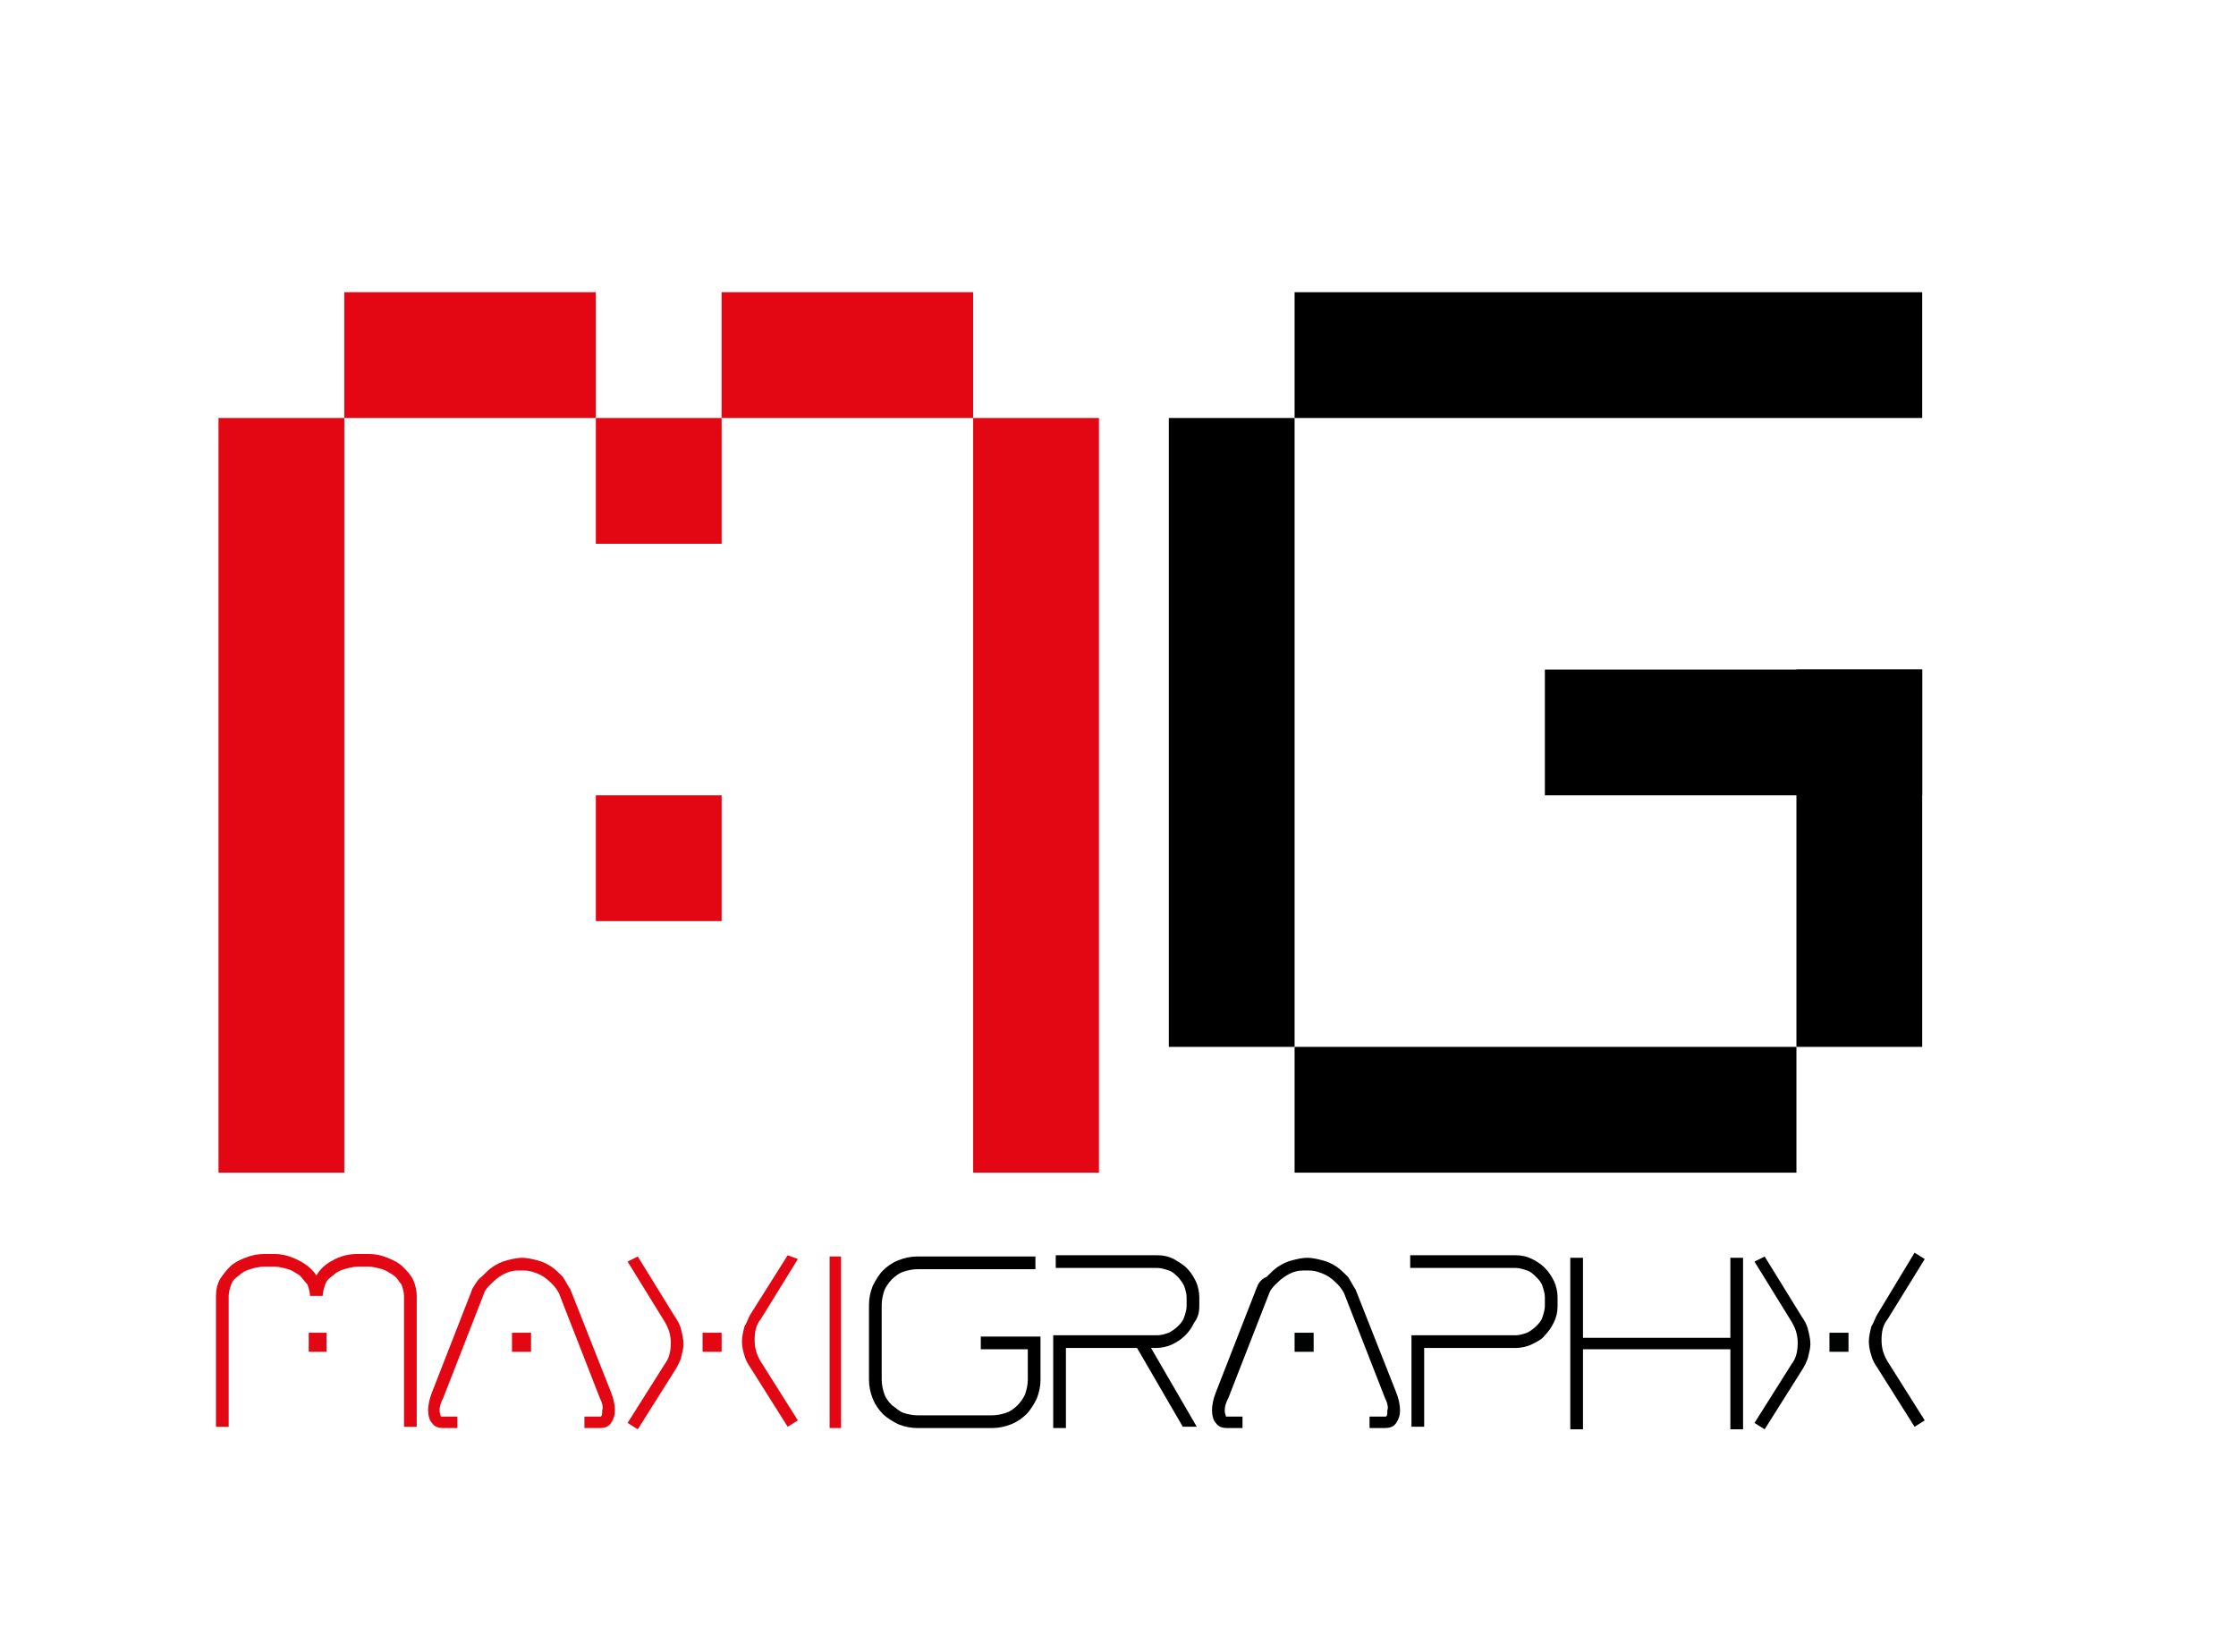
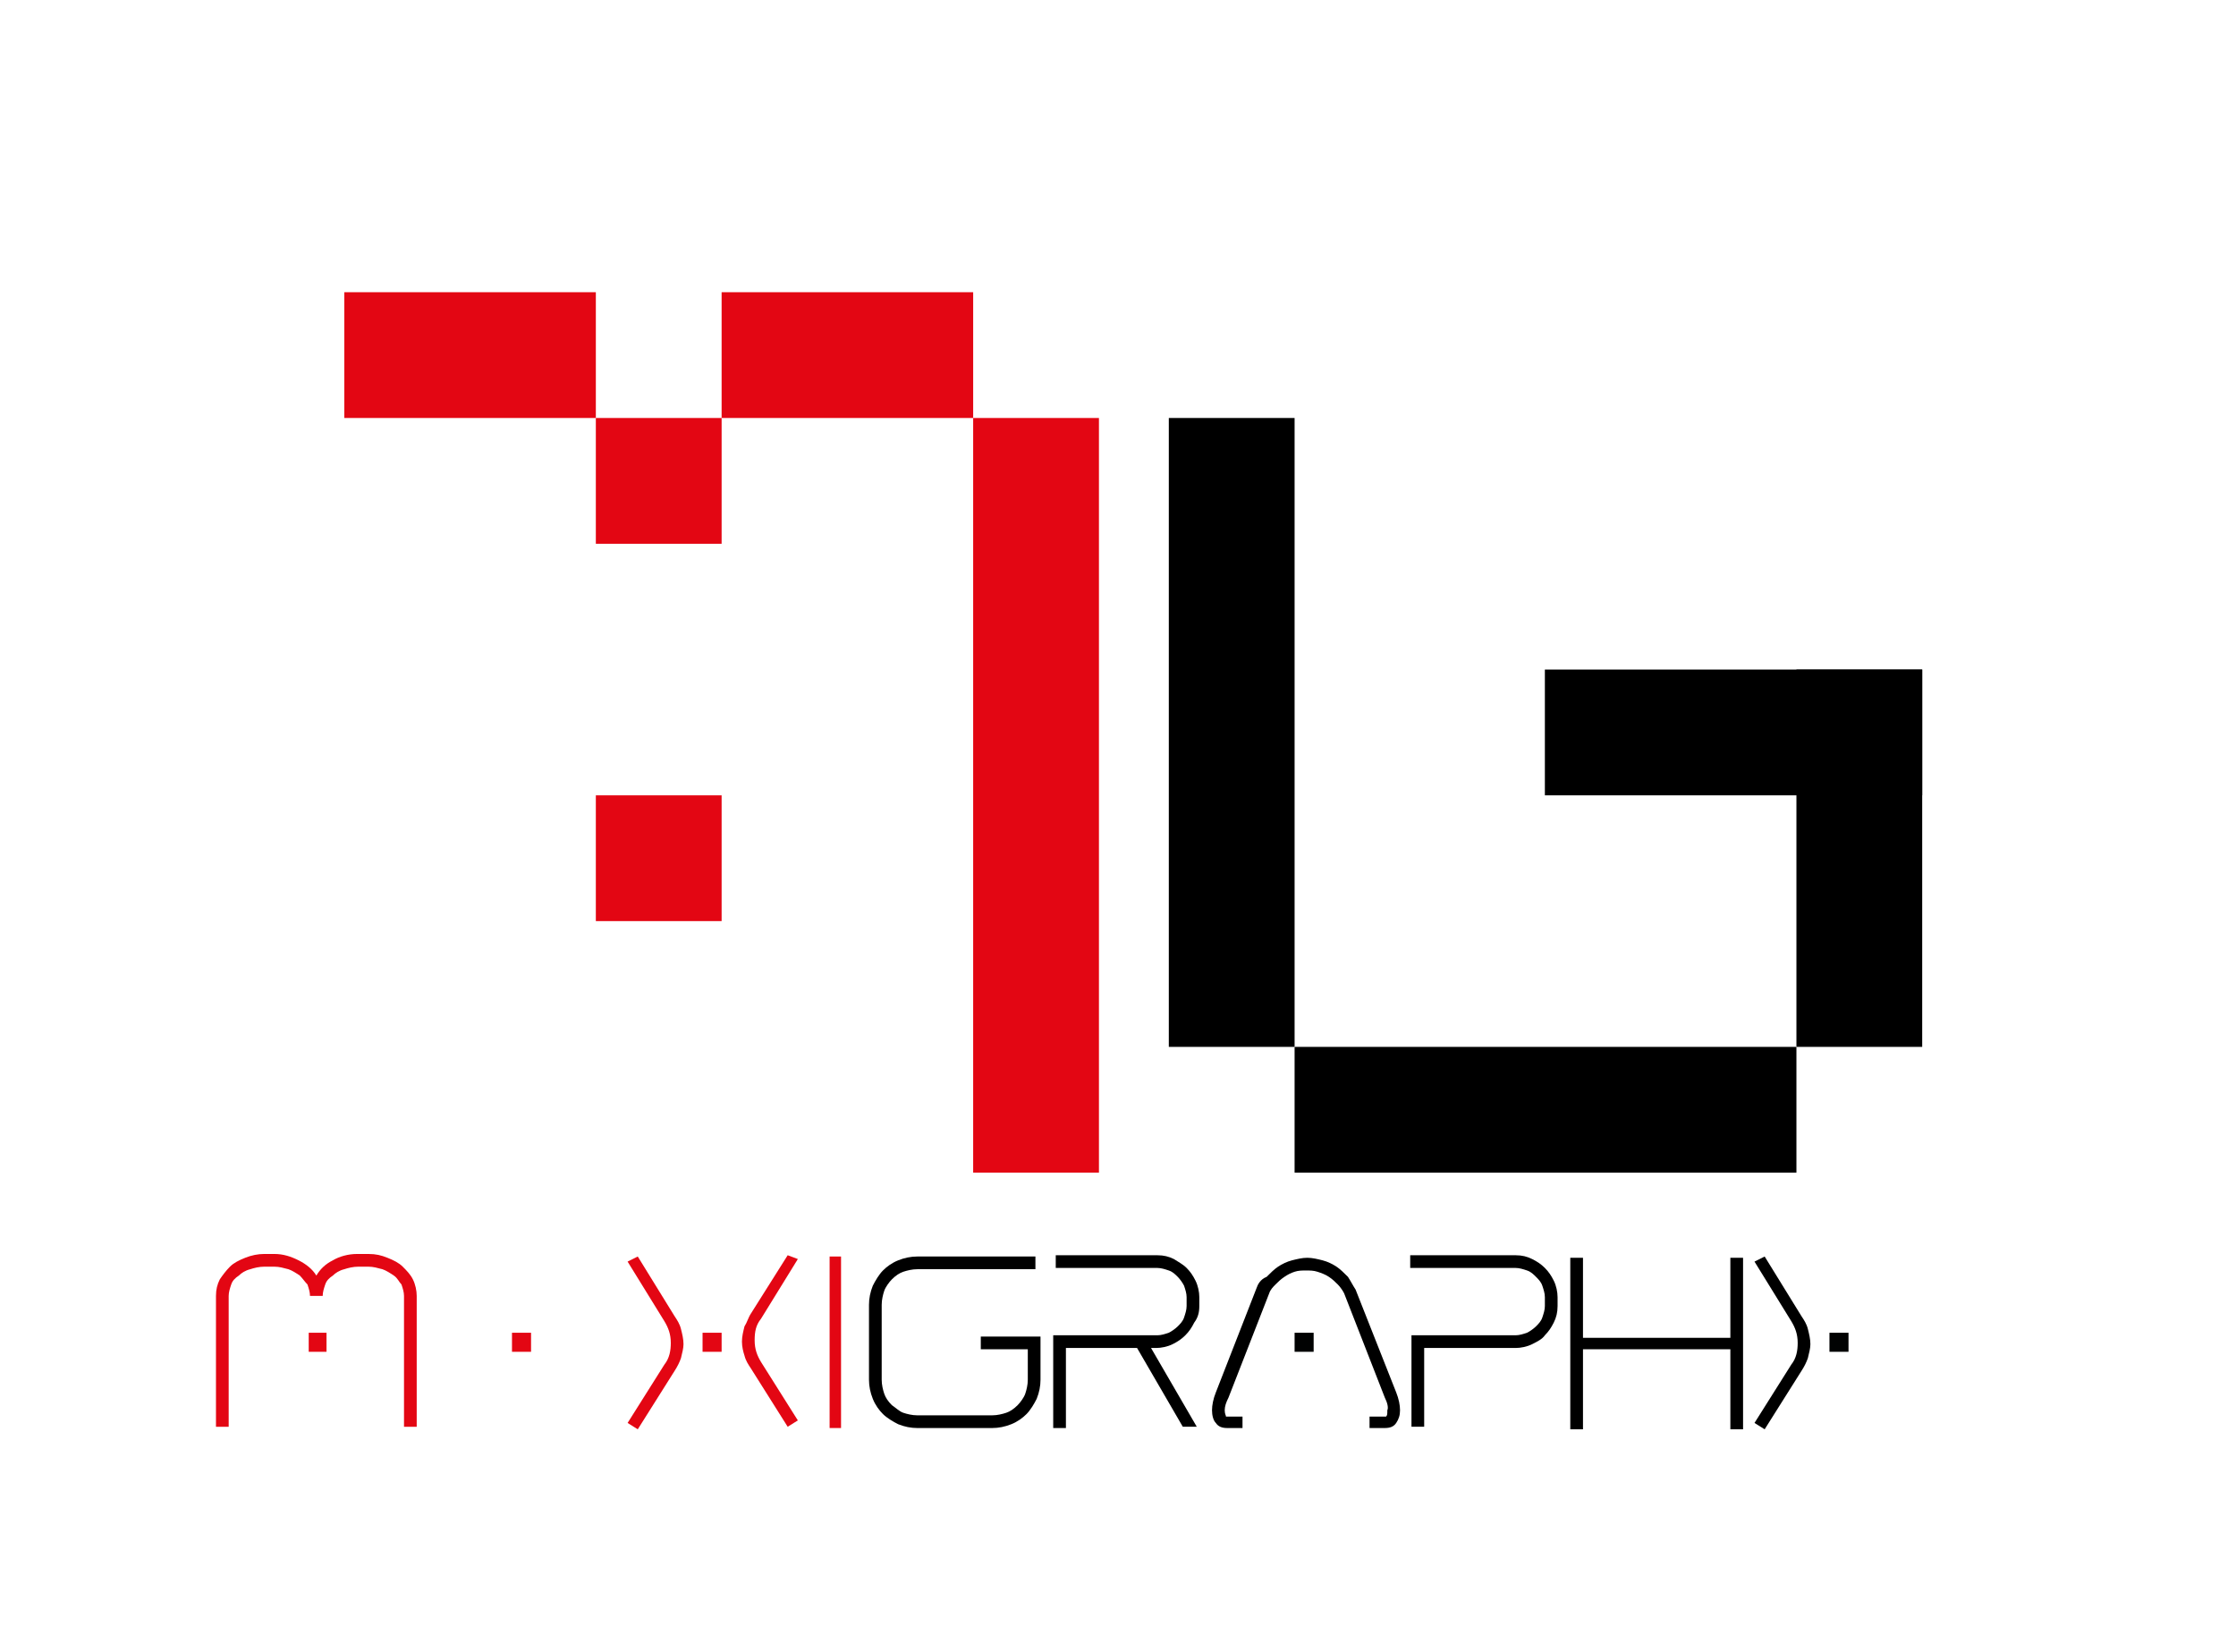
<svg xmlns="http://www.w3.org/2000/svg" version="1.1" id="Layer_1" x="0px" y="0px" viewBox="0 0 176 130" style="enable-background:new 0 0 176 130;" xml:space="preserve">
  <style type="text/css">
	.st0{fill-rule:evenodd;clip-rule:evenodd;fill:#E30613;}
	.st1{fill-rule:evenodd;clip-rule:evenodd;}
	.st2{fill:#E30613;}
	.st3{fill:#010202;}
</style>
  <g>
    <polygon class="st0" points="27.1,23 46.9,23 46.9,32.9 27.1,32.9 27.1,23  " />
-     <polygon class="st0" points="17.2,32.9 27.1,32.9 27.1,92.3 17.2,92.3 17.2,32.9  " />
    <polygon class="st0" points="46.9,62.6 56.8,62.6 56.8,72.5 46.9,72.5 46.9,62.6  " />
    <polygon class="st0" points="46.9,32.9 56.8,32.9 56.8,42.8 46.9,42.8 46.9,32.9  " />
-     <polygon class="st1" points="101.9,23 151.3,23 151.3,32.9 101.9,32.9 101.9,23  " />
    <polygon class="st1" points="92,32.9 101.9,32.9 101.9,82.4 92,82.4 92,32.9  " />
    <polygon class="st1" points="101.9,82.4 141.4,82.4 141.4,92.3 101.9,92.3 101.9,82.4  " />
    <polygon class="st1" points="141.4,52.7 151.3,52.7 151.3,82.4 141.4,82.4 141.4,52.7  " />
    <polygon class="st1" points="121.6,52.7 151.3,52.7 151.3,62.6 121.6,62.6 121.6,52.7  " />
    <polygon class="st0" points="86.5,32.9 76.6,32.9 76.6,92.3 86.5,92.3 86.5,32.9  " />
    <polygon class="st0" points="76.6,23 56.8,23 56.8,32.9 76.6,32.9 76.6,23  " />
    <polygon class="st2" points="65.3,98.9 65.3,112.4 66.2,112.4 66.2,98.9 65.3,98.9  " />
    <path class="st2" d="M59.1,103.4c-0.2,0.3-0.3,0.7-0.5,1c-0.1,0.4-0.2,0.8-0.2,1.2c0,0.4,0.1,0.8,0.2,1.1c0.1,0.4,0.3,0.7,0.5,1   l2.9,4.6l0.8-0.5l-2.9-4.6c-0.3-0.5-0.5-1-0.5-1.7c0-0.7,0.1-1.2,0.5-1.7l2.9-4.7L62,98.8L59.1,103.4L59.1,103.4z" />
    <path class="st2" d="M49.4,99.3l2.9,4.7c0.3,0.5,0.5,1,0.5,1.7c0,0.6-0.1,1.2-0.5,1.7l-2.9,4.6l0.8,0.5l2.9-4.6   c0.2-0.3,0.4-0.7,0.5-1c0.1-0.4,0.2-0.8,0.2-1.1c0-0.4-0.1-0.8-0.2-1.2c-0.1-0.4-0.3-0.7-0.5-1l-2.9-4.7L49.4,99.3L49.4,99.3z" />
    <polygon class="st2" points="55.3,104.9 55.3,106.4 56.8,106.4 56.8,104.9 55.3,104.9  " />
-     <path class="st2" d="M37.2,101.4l-3.2,8.2c-0.2,0.5-0.3,1-0.3,1.4c0,0.4,0.1,0.8,0.3,1c0.2,0.3,0.5,0.4,0.9,0.4H36v-0.9h-1.2   c0,0,0,0-0.1,0c0-0.1-0.1-0.2-0.1-0.5c0-0.3,0.1-0.6,0.3-1l3.2-8.2c0.1-0.3,0.3-0.5,0.5-0.7c0.2-0.2,0.4-0.4,0.7-0.6   c0.3-0.2,0.5-0.3,0.8-0.4c0.3-0.1,0.6-0.1,0.9-0.1c0.3,0,0.6,0,0.9,0.1c0.3,0.1,0.6,0.2,0.9,0.4c0.3,0.2,0.5,0.4,0.7,0.6   c0.2,0.2,0.4,0.5,0.5,0.7l3.2,8.2c0.2,0.4,0.3,0.8,0.2,1c0,0.3,0,0.4-0.1,0.5c0,0-0.1,0-0.1,0H46v0.9h1.2c0.4,0,0.7-0.1,0.9-0.4   c0.2-0.3,0.3-0.6,0.3-1c0-0.4-0.1-0.9-0.3-1.4l-3.2-8.1c-0.2-0.3-0.4-0.7-0.6-1c-0.3-0.3-0.6-0.6-0.9-0.8c-0.3-0.2-0.7-0.4-1.1-0.5   c-0.4-0.1-0.8-0.2-1.2-0.2c-0.4,0-0.8,0.1-1.2,0.2c-0.4,0.1-0.8,0.3-1.1,0.5c-0.3,0.2-0.6,0.5-0.9,0.8   C37.6,100.7,37.4,101.1,37.2,101.4L37.2,101.4z" />
    <path class="st2" d="M28.1,98.7c-0.7,0-1.4,0.2-1.9,0.5c-0.6,0.3-1,0.7-1.3,1.2c-0.3-0.5-0.8-0.9-1.4-1.2c-0.6-0.3-1.2-0.5-1.9-0.5   h-0.8c-0.5,0-1,0.1-1.5,0.3c-0.5,0.2-0.9,0.4-1.2,0.7c-0.3,0.3-0.6,0.7-0.8,1c-0.2,0.4-0.3,0.8-0.3,1.3v10.3h1V102   c0-0.3,0.1-0.6,0.2-0.9c0.1-0.3,0.3-0.5,0.6-0.7c0.2-0.2,0.5-0.4,0.9-0.5c0.3-0.1,0.7-0.2,1.1-0.2h0.8c0.4,0,0.7,0.1,1.1,0.2   c0.3,0.1,0.6,0.3,0.9,0.5c0.2,0.2,0.4,0.5,0.6,0.7c0.1,0.3,0.2,0.6,0.2,0.9h1c0-0.3,0.1-0.6,0.2-0.9c0.1-0.3,0.3-0.5,0.6-0.7   c0.2-0.2,0.5-0.4,0.9-0.5c0.3-0.1,0.7-0.2,1.1-0.2h0.8c0.4,0,0.7,0.1,1.1,0.2c0.3,0.1,0.6,0.3,0.9,0.5c0.3,0.2,0.4,0.5,0.6,0.7   c0.1,0.3,0.2,0.6,0.2,0.9v10.3h1V102c0-0.4-0.1-0.9-0.3-1.3c-0.2-0.4-0.5-0.7-0.8-1c-0.3-0.3-0.7-0.5-1.2-0.7   c-0.5-0.2-0.9-0.3-1.5-0.3H28.1L28.1,98.7z" />
-     <path d="M147.8,103.4c-0.2,0.3-0.3,0.7-0.5,1c-0.1,0.4-0.2,0.8-0.2,1.2c0,0.4,0.1,0.8,0.2,1.1c0.1,0.4,0.3,0.7,0.5,1l2.9,4.6   l0.8-0.5l-2.9-4.6c-0.3-0.5-0.5-1-0.5-1.7c0-0.7,0.1-1.2,0.5-1.7l2.9-4.7l-0.8-0.5L147.8,103.4L147.8,103.4z" />
    <path d="M138.1,99.3l2.9,4.7c0.3,0.5,0.5,1,0.5,1.7c0,0.6-0.1,1.2-0.5,1.7l-2.9,4.6l0.8,0.5l2.9-4.6c0.2-0.3,0.4-0.7,0.5-1   c0.1-0.4,0.2-0.8,0.2-1.1c0-0.4-0.1-0.8-0.2-1.2c-0.1-0.4-0.3-0.7-0.5-1l-2.9-4.7L138.1,99.3L138.1,99.3z" />
    <polygon points="136.2,99 136.2,105.3 124.6,105.3 124.6,99 123.6,99 123.6,112.5 124.6,112.5 124.6,106.2 136.2,106.2    136.2,112.5 137.2,112.5 137.2,99 136.2,99  " />
    <path d="M111,98.9v0.9h8.3c0.3,0,0.6,0.1,0.9,0.2c0.3,0.1,0.5,0.3,0.7,0.5c0.2,0.2,0.4,0.4,0.5,0.7c0.1,0.3,0.2,0.6,0.2,0.9v0.7   c0,0.3-0.1,0.6-0.2,0.9c-0.1,0.3-0.3,0.5-0.5,0.7c-0.2,0.2-0.5,0.4-0.7,0.5c-0.3,0.1-0.6,0.2-0.9,0.2h-8.2v7.2h1v-6.2h7.2   c0.4,0,0.9-0.1,1.3-0.3c0.4-0.2,0.8-0.4,1-0.7c0.3-0.3,0.5-0.6,0.7-1c0.2-0.4,0.3-0.8,0.3-1.3v-0.7c0-0.4-0.1-0.9-0.3-1.3   c-0.2-0.4-0.4-0.7-0.7-1c-0.3-0.3-0.6-0.5-1-0.7c-0.4-0.2-0.8-0.3-1.3-0.3H111L111,98.9z" />
    <path d="M98.9,101.4l-3.2,8.2c-0.2,0.5-0.3,1-0.3,1.4c0,0.4,0.1,0.8,0.3,1c0.2,0.3,0.5,0.4,0.9,0.4h1.2v-0.9h-1.2c0,0,0,0-0.1,0   c0-0.1-0.1-0.2-0.1-0.5c0-0.3,0.1-0.6,0.3-1l3.2-8.2c0.1-0.3,0.3-0.5,0.5-0.7c0.2-0.2,0.4-0.4,0.7-0.6c0.3-0.2,0.5-0.3,0.8-0.4   c0.3-0.1,0.6-0.1,0.9-0.1c0.3,0,0.6,0,0.9,0.1c0.3,0.1,0.6,0.2,0.9,0.4c0.3,0.2,0.5,0.4,0.7,0.6c0.2,0.2,0.4,0.5,0.5,0.7l3.2,8.2   c0.2,0.4,0.3,0.8,0.2,1c0,0.3,0,0.4-0.1,0.5c0,0-0.1,0-0.1,0h-1.2v0.9h1.2c0.4,0,0.7-0.1,0.9-0.4c0.2-0.3,0.3-0.6,0.3-1   c0-0.4-0.1-0.9-0.3-1.4l-3.2-8.1c-0.2-0.3-0.4-0.7-0.6-1c-0.3-0.3-0.6-0.6-0.9-0.8c-0.3-0.2-0.7-0.4-1.1-0.5   c-0.4-0.1-0.8-0.2-1.2-0.2c-0.4,0-0.8,0.1-1.2,0.2c-0.4,0.1-0.8,0.3-1.1,0.5c-0.3,0.2-0.6,0.5-0.9,0.8   C99.2,100.7,99,101.1,98.9,101.4L98.9,101.4z" />
-     <path d="M94.4,102.8v-0.7c0-0.4-0.1-0.9-0.3-1.3c-0.2-0.4-0.4-0.7-0.7-1c-0.3-0.3-0.7-0.5-1-0.7c-0.4-0.2-0.8-0.3-1.3-0.3h-8v1h8   c0.3,0,0.6,0.1,0.9,0.2c0.3,0.1,0.5,0.3,0.7,0.5c0.2,0.2,0.4,0.5,0.5,0.7c0.1,0.3,0.2,0.6,0.2,0.9v0.7c0,0.3-0.1,0.6-0.2,0.9   c-0.1,0.3-0.3,0.5-0.5,0.7c-0.2,0.2-0.5,0.4-0.7,0.5c-0.3,0.1-0.6,0.2-0.9,0.2h-8.2v7.3h1v-6.3h5.6l3.6,6.2h1.1l-3.6-6.2h0.4   c0.4,0,0.9-0.1,1.3-0.3c0.4-0.2,0.7-0.4,1-0.7c0.3-0.3,0.5-0.6,0.7-1C94.3,103.7,94.4,103.3,94.4,102.8L94.4,102.8z" />
+     <path d="M94.4,102.8v-0.7c0-0.4-0.1-0.9-0.3-1.3c-0.2-0.4-0.4-0.7-0.7-1c-0.3-0.3-0.7-0.5-1-0.7c-0.4-0.2-0.8-0.3-1.3-0.3h-8v1h8   c0.3,0,0.6,0.1,0.9,0.2c0.3,0.1,0.5,0.3,0.7,0.5c0.2,0.2,0.4,0.5,0.5,0.7c0.1,0.3,0.2,0.6,0.2,0.9v0.7c0,0.3-0.1,0.6-0.2,0.9   c-0.1,0.3-0.3,0.5-0.5,0.7c-0.2,0.2-0.5,0.4-0.7,0.5c-0.3,0.1-0.6,0.2-0.9,0.2h-8.2v7.3h1v-6.3h5.6l3.6,6.2h1.1l-3.6-6.2h0.4   c0.4,0,0.9-0.1,1.3-0.3c0.4-0.2,0.7-0.4,1-0.7c0.3-0.3,0.5-0.6,0.7-1C94.3,103.7,94.4,103.3,94.4,102.8z" />
    <path d="M72.2,98.9c-0.5,0-1,0.1-1.5,0.3c-0.5,0.2-0.9,0.5-1.2,0.8c-0.3,0.3-0.6,0.8-0.8,1.2c-0.2,0.5-0.3,1-0.3,1.5v5.9   c0,0.5,0.1,1,0.3,1.5c0.2,0.5,0.5,0.9,0.8,1.2c0.3,0.3,0.8,0.6,1.2,0.8c0.5,0.2,1,0.3,1.5,0.3h5.9c0.5,0,1-0.1,1.5-0.3   c0.5-0.2,0.9-0.5,1.2-0.8c0.3-0.3,0.6-0.8,0.8-1.2c0.2-0.5,0.3-1,0.3-1.5v-3.4h-4.7v1h3.7v2.4c0,0.4-0.1,0.8-0.2,1.1   c-0.1,0.3-0.4,0.7-0.6,0.9c-0.3,0.3-0.6,0.5-0.9,0.6c-0.3,0.1-0.7,0.2-1.1,0.2h-5.9c-0.4,0-0.8-0.1-1.1-0.2   c-0.3-0.1-0.6-0.4-0.9-0.6c-0.3-0.3-0.5-0.6-0.6-0.9c-0.1-0.3-0.2-0.7-0.2-1.1v-5.9c0-0.4,0.1-0.8,0.2-1.1c0.1-0.3,0.4-0.7,0.6-0.9   c0.3-0.3,0.6-0.5,0.9-0.6c0.3-0.1,0.7-0.2,1.1-0.2h9.3v-1H72.2L72.2,98.9z" />
    <polygon class="st2" points="40.3,104.9 40.3,106.4 41.8,106.4 41.8,104.9 40.3,104.9  " />
    <polygon class="st2" points="24.3,104.9 24.3,106.4 25.7,106.4 25.7,104.9 24.3,104.9  " />
    <polygon class="st3" points="101.9,104.9 101.9,106.4 103.4,106.4 103.4,104.9 101.9,104.9  " />
    <polygon class="st3" points="144,104.9 144,106.4 145.5,106.4 145.5,104.9 144,104.9  " />
  </g>
</svg>